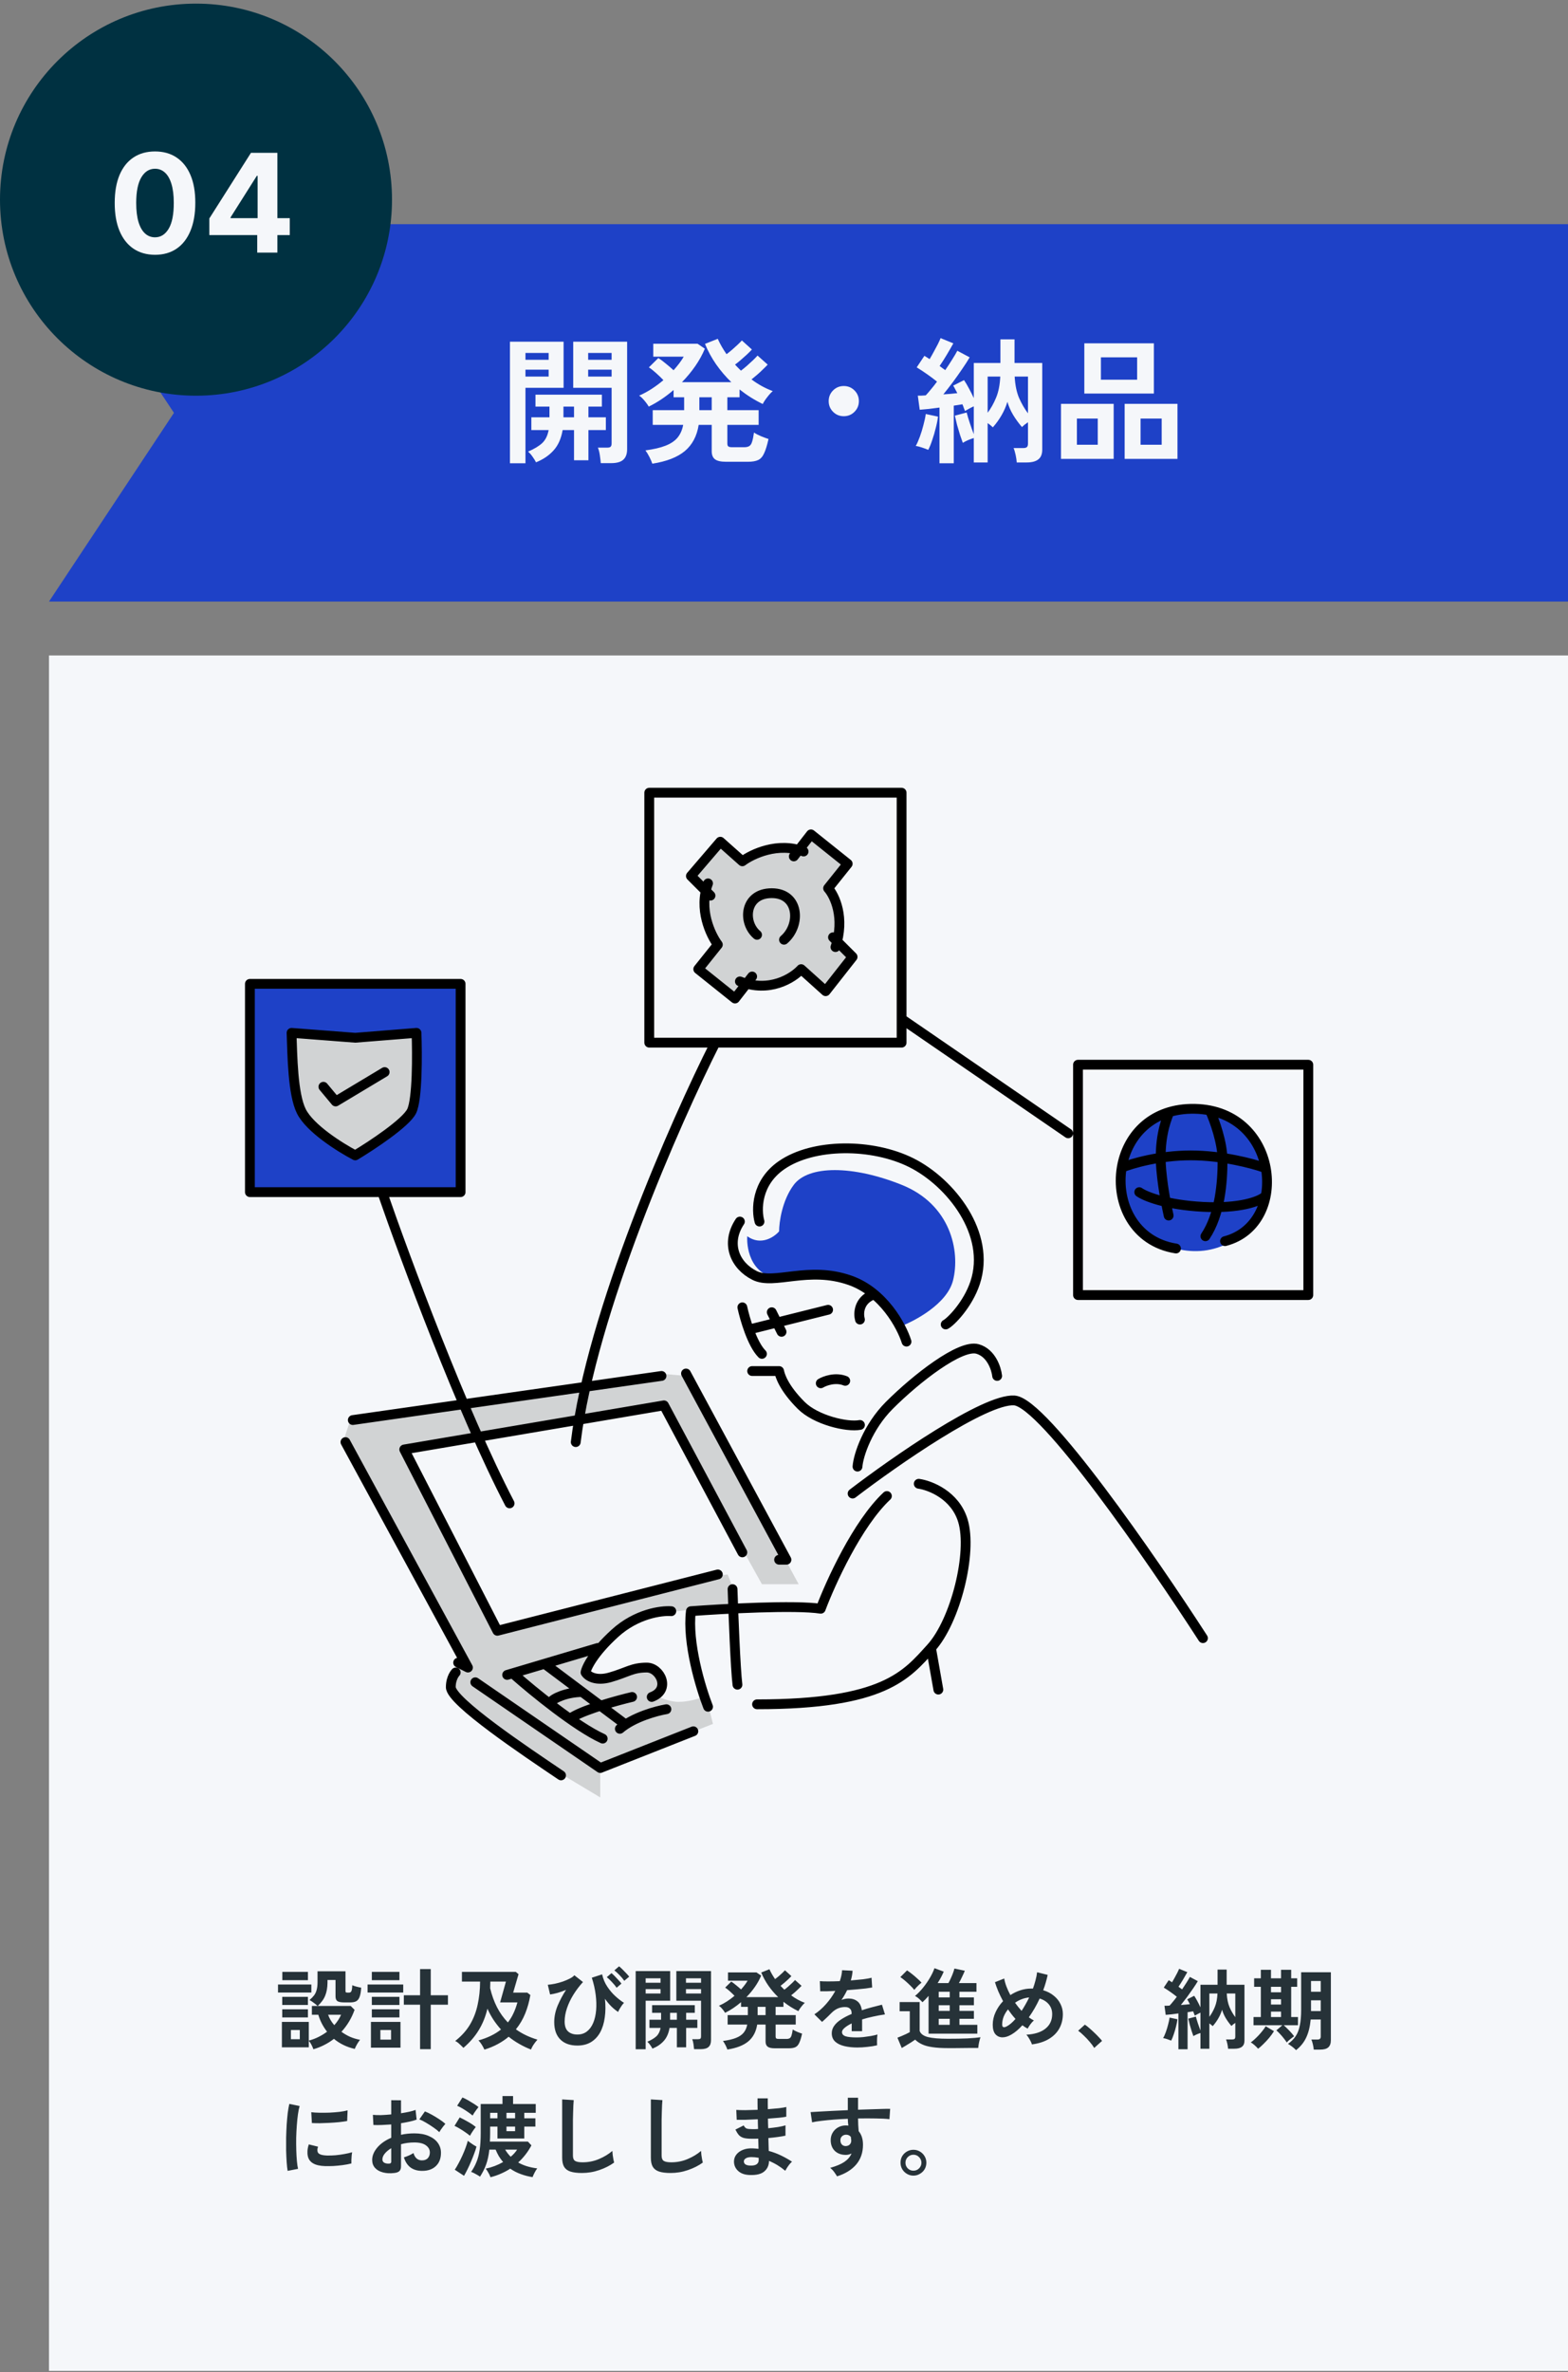
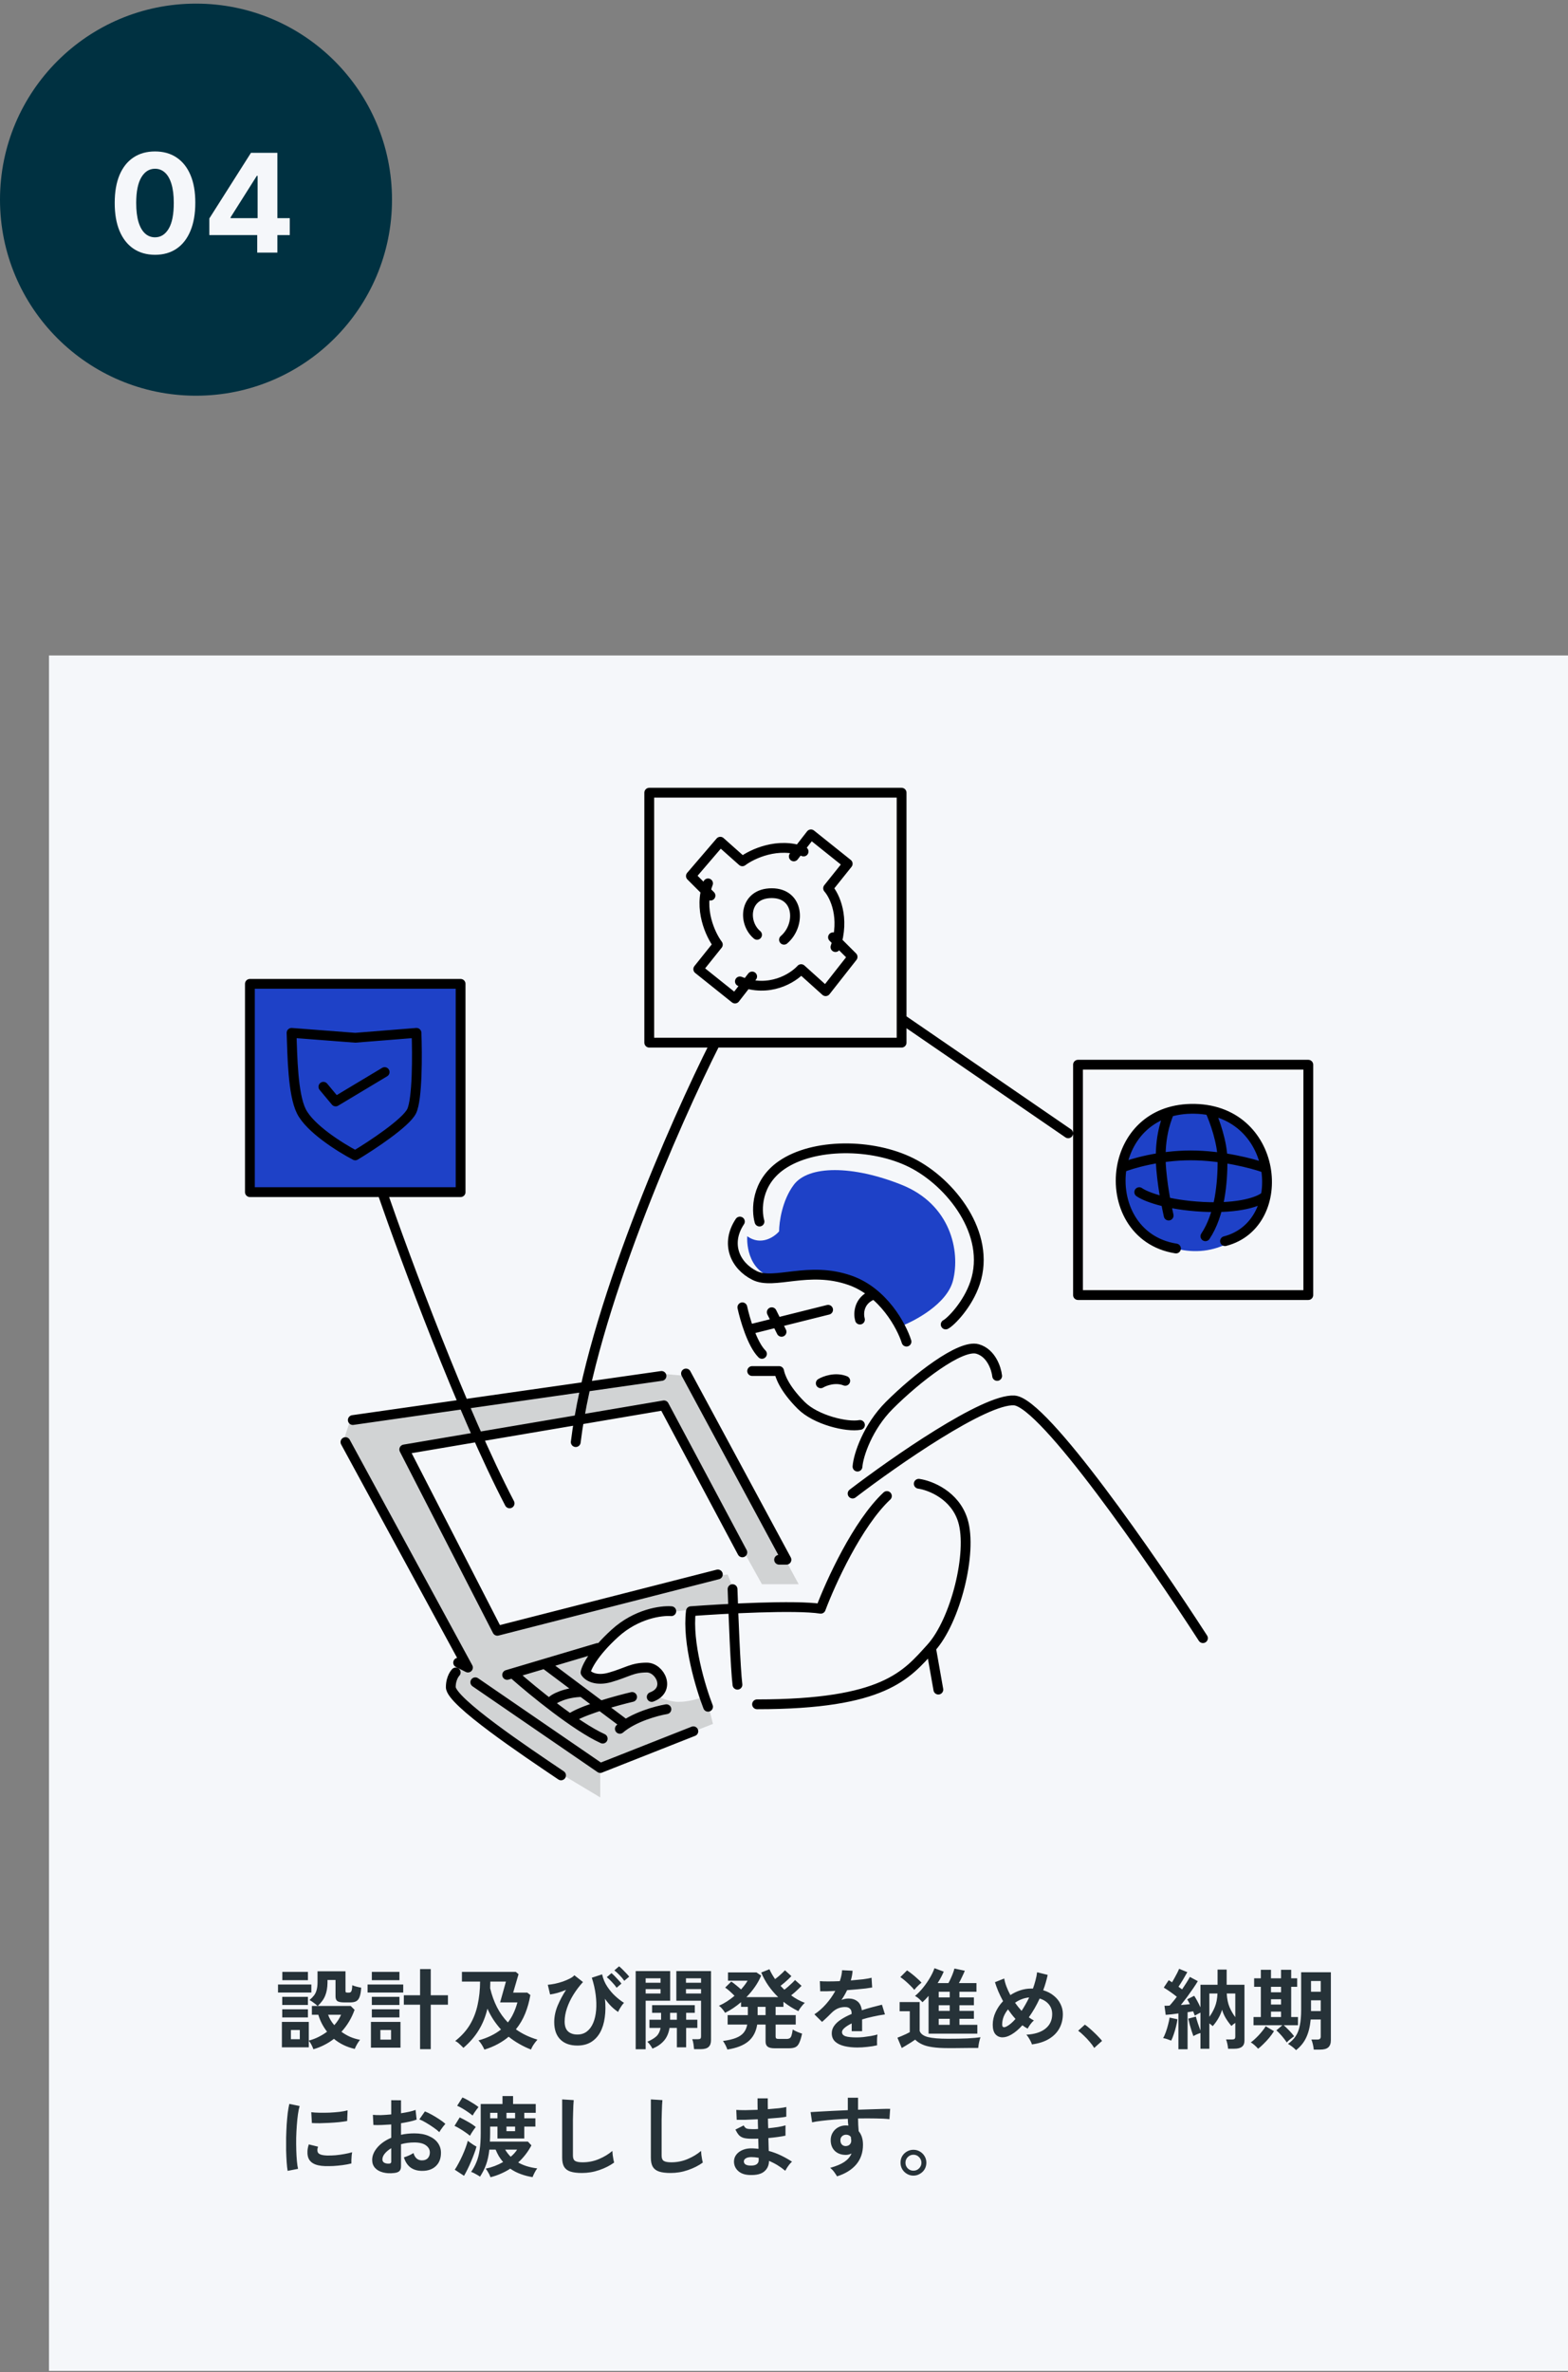
<svg xmlns="http://www.w3.org/2000/svg" width="320" height="484" viewBox="0 0 320 484" fill="none">
  <rect x="0" y="0" width="320" height="484" fill="#808080" stroke="none" />
-   <path d="M10 45.738H320V122.738H10L35.5 84.238L10 45.738Z" fill="#1E41C7" />
-   <path d="M122.608 94.498C122.571 94.032 122.505 93.481 122.412 92.846C122.319 92.23 122.188 91.726 122.02 91.334H123.896C124.269 91.334 124.512 91.269 124.624 91.138C124.755 91.008 124.82 90.774 124.82 90.438V79.126H116.98V69.718H127.984V91.642C127.984 92.613 127.723 93.332 127.2 93.798C126.696 94.265 125.865 94.498 124.708 94.498H122.608ZM104.072 94.526V69.718H115.02V79.126H107.236V94.526H104.072ZM109.392 94.33C109.205 93.957 108.963 93.565 108.664 93.154C108.384 92.744 108.085 92.408 107.768 92.146C109.056 91.586 110.027 90.998 110.68 90.382C111.333 89.748 111.763 88.87 111.968 87.75H108.44V85.146H112.136V82.962H109.28V80.526H122.832V82.962H120.088V85.146H123.644V87.75H120.088V93.91H117.148V87.75H114.824C114.525 89.486 113.909 90.868 112.976 91.894C112.061 92.921 110.867 93.733 109.392 94.33ZM120.032 76.83H124.82V75.43H120.032V76.83ZM120.032 73.414H124.82V72.014H120.032V73.414ZM107.236 76.83H111.968V75.43H107.236V76.83ZM107.236 73.414H111.968V72.014H107.236V73.414ZM114.992 85.146H117.148V82.962H114.992V85.146ZM133.124 94.61C133.012 94.256 132.816 93.798 132.536 93.238C132.256 92.697 131.985 92.249 131.724 91.894C133.404 91.67 134.767 91.353 135.812 90.942C136.876 90.532 137.697 89.981 138.276 89.29C138.855 88.581 139.237 87.713 139.424 86.686H133.208V83.69H139.62V81.058H137.464V79.574C135.84 80.974 134.151 82.104 132.396 82.962C132.284 82.757 132.116 82.505 131.892 82.206C131.668 81.908 131.425 81.618 131.164 81.338C130.903 81.058 130.66 80.853 130.436 80.722C131.295 80.349 132.144 79.892 132.984 79.35C133.843 78.79 134.645 78.193 135.392 77.558C134.963 77.11 134.468 76.634 133.908 76.13C133.348 75.626 132.853 75.234 132.424 74.954L134.356 73.05C134.804 73.33 135.317 73.713 135.896 74.198C136.475 74.665 136.997 75.113 137.464 75.542C137.893 75.057 138.285 74.581 138.64 74.114C138.995 73.648 139.293 73.2 139.536 72.77H133.32V70.138H142.364L143.848 71.146C143.344 72.36 142.691 73.545 141.888 74.702C141.085 75.86 140.18 76.952 139.172 77.978H149.252C148.113 76.877 147.077 75.664 146.144 74.338C145.229 73.013 144.473 71.622 143.876 70.166L146.48 69.13C146.928 70.138 147.525 71.184 148.272 72.266C148.627 72.005 149 71.706 149.392 71.37C149.803 71.016 150.185 70.67 150.54 70.334C150.913 69.98 151.203 69.69 151.408 69.466L153.452 71.314C153.172 71.613 152.827 71.958 152.416 72.35C152.005 72.724 151.585 73.097 151.156 73.47C150.745 73.825 150.363 74.133 150.008 74.394C150.195 74.6 150.391 74.805 150.596 75.01C150.801 75.216 151.007 75.421 151.212 75.626C151.567 75.365 151.959 75.048 152.388 74.674C152.836 74.282 153.256 73.9 153.648 73.526C154.059 73.134 154.376 72.808 154.6 72.546L156.672 74.394C156.411 74.674 156.084 75.001 155.692 75.374C155.319 75.748 154.927 76.112 154.516 76.466C154.105 76.821 153.723 77.138 153.368 77.418C154.749 78.445 156.196 79.238 157.708 79.798C157.353 80.097 156.971 80.517 156.56 81.058C156.149 81.581 155.851 82.038 155.664 82.43C154.021 81.646 152.444 80.657 150.932 79.462V81.058H148.44V83.69H154.824V86.686H148.44V90.522C148.44 90.784 148.505 90.97 148.636 91.082C148.767 91.194 149.037 91.25 149.448 91.25H151.828C152.295 91.25 152.649 91.176 152.892 91.026C153.153 90.877 153.349 90.588 153.48 90.158C153.629 89.71 153.76 89.076 153.872 88.254C154.264 88.516 154.749 88.768 155.328 89.01C155.925 89.253 156.429 89.44 156.84 89.57C156.56 90.84 156.261 91.81 155.944 92.482C155.645 93.154 155.244 93.612 154.74 93.854C154.236 94.097 153.545 94.218 152.668 94.218H148.16C147.115 94.218 146.368 94.05 145.92 93.714C145.472 93.378 145.248 92.828 145.248 92.062V86.686H142.588C142.233 88.964 141.291 90.746 139.76 92.034C138.229 93.304 136.017 94.162 133.124 94.61ZM142.728 83.69H145.248V81.058H142.728V83.69ZM172.2 84.922C171.341 84.922 170.613 84.624 170.016 84.026C169.419 83.429 169.12 82.701 169.12 81.842C169.12 80.984 169.419 80.256 170.016 79.658C170.613 79.061 171.341 78.762 172.2 78.762C173.059 78.762 173.787 79.061 174.384 79.658C174.981 80.256 175.28 80.984 175.28 81.842C175.28 82.701 174.981 83.429 174.384 84.026C173.787 84.624 173.059 84.922 172.2 84.922ZM191.732 94.526V83.158C190.985 83.252 190.257 83.345 189.548 83.438C188.857 83.513 188.241 83.569 187.7 83.606L187.308 80.722C187.532 80.722 187.784 80.722 188.064 80.722C188.344 80.704 188.633 80.685 188.932 80.666C189.249 80.33 189.604 79.92 189.996 79.434C190.407 78.949 190.817 78.426 191.228 77.866C190.631 77.381 189.959 76.877 189.212 76.354C188.465 75.832 187.756 75.365 187.084 74.954L188.652 72.602C188.82 72.696 188.988 72.798 189.156 72.91C189.343 73.022 189.529 73.144 189.716 73.274C189.977 72.845 190.248 72.369 190.528 71.846C190.827 71.305 191.107 70.782 191.368 70.278C191.629 69.756 191.825 69.326 191.956 68.99L194.56 70.054C194.149 70.801 193.692 71.594 193.188 72.434C192.684 73.274 192.208 74.021 191.76 74.674C191.965 74.824 192.161 74.973 192.348 75.122C192.553 75.253 192.74 75.384 192.908 75.514C193.431 74.749 193.907 74.021 194.336 73.33C194.784 72.621 195.129 72.033 195.372 71.566L197.892 72.91C197.5 73.582 196.996 74.366 196.38 75.262C195.783 76.14 195.148 77.036 194.476 77.95C193.804 78.846 193.151 79.686 192.516 80.47C193.02 80.433 193.515 80.396 194 80.358C194.485 80.302 194.943 80.256 195.372 80.218C195.223 79.92 195.073 79.64 194.924 79.378C194.793 79.117 194.663 78.884 194.532 78.678L196.744 77.558C197.061 78.025 197.397 78.594 197.752 79.266C198.107 79.92 198.433 80.573 198.732 81.226V74.058H204.164V69.242H207.048V74.058H212.704V91.726C212.704 92.641 212.443 93.304 211.92 93.714C211.397 94.144 210.595 94.358 209.512 94.358H207.496C207.477 93.948 207.403 93.434 207.272 92.818C207.141 92.221 207.001 91.754 206.852 91.418H208.812C209.167 91.418 209.419 91.353 209.568 91.222C209.717 91.092 209.792 90.849 209.792 90.494V86.154C209.549 86.322 209.316 86.49 209.092 86.658C208.887 86.826 208.709 86.985 208.56 87.134C207.888 86.35 207.291 85.529 206.768 84.67C206.245 83.793 205.853 82.897 205.592 81.982C205.312 82.916 204.92 83.821 204.416 84.698C203.912 85.576 203.315 86.406 202.624 87.19C202.493 87.06 202.335 86.92 202.148 86.77C201.961 86.621 201.765 86.472 201.56 86.322V94.358H198.732V89.374C197.911 89.617 197.164 89.944 196.492 90.354C196.343 89.944 196.156 89.412 195.932 88.758C195.727 88.086 195.521 87.396 195.316 86.686C195.129 85.958 194.98 85.333 194.868 84.81L197.276 84.166C197.425 84.745 197.64 85.464 197.92 86.322C198.2 87.162 198.471 87.918 198.732 88.59V82.906C198.433 83.037 198.116 83.196 197.78 83.382C197.463 83.55 197.183 83.709 196.94 83.858C196.865 83.653 196.781 83.438 196.688 83.214C196.613 82.972 196.52 82.729 196.408 82.486C196.147 82.524 195.867 82.57 195.568 82.626C195.269 82.682 194.961 82.729 194.644 82.766V94.526H191.732ZM189.436 91.782C189.081 91.633 188.652 91.474 188.148 91.306C187.663 91.138 187.243 91.036 186.888 90.998C187.168 90.494 187.448 89.86 187.728 89.094C188.008 88.329 188.251 87.536 188.456 86.714C188.68 85.893 188.839 85.146 188.932 84.474L191.424 85.006C191.349 85.678 191.2 86.444 190.976 87.302C190.771 88.161 190.528 88.992 190.248 89.794C189.987 90.597 189.716 91.26 189.436 91.782ZM209.792 84.334V76.83H207.076C207.169 78.548 207.468 80.004 207.972 81.198C208.495 82.374 209.101 83.42 209.792 84.334ZM201.56 84.222C202.232 83.326 202.811 82.29 203.296 81.114C203.781 79.938 204.061 78.51 204.136 76.83H201.56V84.222ZM221.288 80.302V70.054H235.484V80.302H221.288ZM229.52 93.63V82.402H240.3V93.63H229.52ZM216.528 93.63V82.402H227.28V93.63H216.528ZM224.676 77.474H232.068V72.91H224.676V77.474ZM232.768 90.746H237.08V85.398H232.768V90.746ZM219.776 90.746H224.032V85.398H219.776V90.746Z" fill="#F5F7FA" />
  <rect x="10" y="133.738" width="310" height="350" fill="#F5F7FA" />
  <circle cx="40" cy="40.738" r="40" fill="#003141" />
  <path d="M31.635 51.989C29.925 51.983 28.453 51.562 27.22 50.727C25.994 49.891 25.049 48.682 24.386 47.097C23.73 45.513 23.405 43.607 23.412 41.38C23.412 39.159 23.74 37.267 24.396 35.703C25.059 34.138 26.004 32.948 27.23 32.133C28.463 31.311 29.931 30.9 31.635 30.9C33.339 30.9 34.803 31.311 36.03 32.133C37.263 32.955 38.211 34.148 38.874 35.712C39.536 37.27 39.865 39.159 39.858 41.38C39.858 43.614 39.526 45.523 38.864 47.107C38.207 48.692 37.266 49.901 36.04 50.737C34.813 51.572 33.345 51.989 31.635 51.989ZM31.635 48.42C32.802 48.42 33.733 47.833 34.429 46.66C35.125 45.487 35.47 43.727 35.463 41.38C35.463 39.836 35.304 38.55 34.986 37.522C34.674 36.495 34.23 35.722 33.653 35.205C33.083 34.688 32.41 34.43 31.635 34.43C30.475 34.43 29.547 35.01 28.851 36.17C28.155 37.33 27.803 39.067 27.797 41.38C27.797 42.944 27.953 44.25 28.264 45.298C28.582 46.338 29.03 47.121 29.607 47.644C30.183 48.161 30.859 48.42 31.635 48.42ZM42.72 47.962V44.572L51.221 31.178H54.144V35.871H52.414L47.055 44.353V44.512H59.136V47.962H42.72ZM52.494 51.542V46.928L52.573 45.427V31.178H56.61V51.542H52.494Z" fill="#F5F7FA" />
  <path d="M94 200.738H51V243.238H94V200.738Z" fill="#1E41C7" />
  <path d="M245 255.238C237.45 255.742 230 250.738 229 241.738C229.5 233.738 232.5 226.238 244 226.238C255.5 226.238 258.5 236.238 258.5 242.238C258.5 248.238 252.5 254.738 245 255.238Z" fill="#1E41C7" />
  <path d="M194.5 261.238C193.3 266.038 186.667 269.572 183.5 270.738L176.5 262.238L167 259.738L159.5 260.738C153.5 260.738 152.333 255.072 152.5 252.238C155.3 254.238 158 252.405 159 251.238C159 249.405 159.6 244.938 162 241.738C165 237.738 174 237.738 184 241.738C194 245.738 196 255.238 194.5 261.238Z" fill="#1E41C7" />
-   <path d="M72.5 211.738L59.5 210.738L60 221.238L62 228.238L72.5 235.738L84.5 226.238L85 210.738L72.5 211.738Z" fill="#D1D3D4" />
-   <path d="M151.5 175.738L147.5 172.238L141 178.738L144 181.738V187.238L146.5 192.738L142.5 197.738L150 203.738L152.5 200.238L157.5 200.738L163.5 197.738L168.5 202.238L174 195.238L171 191.738V186.238L169 181.238L173 176.238L165.5 170.238L163 173.738L156.5 173.238L151.5 175.738Z" fill="#D1D3D4" />
  <path d="M122.5 360.738V366.738L115 362.238L101 353.238L92 344.738L94 339.738H95L70 294.238L71.5 289.738L134.5 280.238L140 280.738L163 323.238H155.5L135.5 287.238L82.5 295.738L102 332.738L141.5 322.238L148.5 321.238L149.5 323.738V327.738L142.5 328.238L130 329.738L122 336.238L119.5 341.238L122.5 342.738L129.5 340.238H133.5L135 344.238L133.5 345.738C134.333 346.238 136.5 347.238 138.5 347.238C140.5 347.238 142.667 346.572 143.5 346.238L144.5 347.738L145.5 351.738L122.5 360.738Z" fill="#D1D3D4" />
  <path d="M78 243.238H51V200.738H94V243.238H78ZM78 243.238C82.667 256.738 94.4 288.338 104 306.738M146 212.738H132.5V161.738H184V212.738H146ZM146 212.738C137.833 228.905 120.7 267.838 117.5 294.238M66 221.738L68.5 224.738L78.5 218.738M145 182.738L141 178.738L147 171.738L151.5 175.738C153.5 174.238 158.8 171.738 164 173.738M162 174.738L165.5 170.238L173 176.238L169 181.238C170.333 182.738 172.5 187.238 170.5 193.238M170 191.238L174 195.238L168.5 202.238L163.5 197.738C161.833 199.572 157 202.638 151 200.238M153.5 199.238L150 203.738L142.5 197.738L146.5 192.738C145 190.738 142.5 185.438 144.5 180.238M154.5 190.738C151.5 188.238 151.9 182.238 157.5 182.238C163.1 182.238 163.5 188.738 160 191.738M184.5 208.238L218 231.238M240 254.738C231.421 253.398 227.729 245.416 228.925 238.238M250 253.238C263.5 249.738 261 225.838 243 226.238C234.652 226.424 229.96 232.03 228.925 238.238M228.925 238.238C230.95 237.405 236.6 235.738 243 235.738C249.4 235.738 255.667 237.405 258 238.238M258 244.238C257 245.072 253.1 246.638 245.5 246.238C237.9 245.838 233.667 244.072 232.5 243.238M238.5 227.238C237.833 228.905 236.455 232.738 237 238.738C237.4 243.138 238.167 246.424 238.5 248.017M247 226.738C247.833 228.572 249.5 233.138 249.5 236.738C249.5 241.238 249 247.738 246 252.238M140 280.238L160.5 318.238H159M135 280.738L72 289.738M70.5 294.238L95.5 340.238L93.5 339.238M114.5 362.238C107.333 357.405 92 347.15 92 344.238C92 342.238 93 341.238 93 341.238M97 343.238L122.5 360.738L141.5 353.238M151.5 316.738L135.5 286.738L82.5 295.738L101.5 332.738L146.5 321.238M122 336.238L103.5 341.738M105 341.738C108.726 345.035 117.542 352.251 123 354.738M111.5 339.738L127.5 351.738M136 348.738C134 349.072 129.3 350.338 126.5 352.738M129 346.238C126.167 346.905 119.8 348.638 117 350.238M112.5 347.238C112.833 346.572 115.633 345.238 118.833 345.238M137 328.738C135 328.572 129.9 329.238 125.5 333.238C121.1 337.238 119.667 340.238 119.5 341.238C120 342.072 121.7 343.038 124.5 342.238C128 341.238 129 340.238 132 340.238C134.693 340.238 137 344.738 133 346.238M149.5 324.238C149.667 329.405 150.1 340.538 150.5 343.738M144.5 348.238C143 344.405 140.2 335.138 141 328.738C147.667 328.238 162.3 327.438 167.5 328.238C169.5 322.905 175 310.838 181 305.238M187.5 302.738C189.833 303.072 194.9 305.038 196.5 310.238C198.5 316.738 195 330.738 190 336.238M190 336.238C185 341.738 180.5 347.738 154.5 347.738M190 336.238L191.5 344.738M245.5 334.238C235.167 318.238 213 286.138 207 285.738C201 285.338 182.5 298.238 174 304.738M175 299.238C175.167 296.905 177.1 291.138 181.5 286.738C187 281.238 196 274.238 199.5 275.238C202.3 276.038 203.333 279.238 203.5 280.738M175.5 290.738C172.833 291.238 166.5 289.738 163.5 286.738C159.878 283.116 159.167 280.572 159 279.738H153.5M167.5 282.238C168.333 281.738 170.5 280.938 172.5 281.738M169 267.238L153 271.238M151.5 266.738C152 269.072 153.5 274.238 155.5 276.238M157.5 267.738L159.5 271.738M185 273.738C184 270.572 180.3 263.638 173.5 261.238C165 258.238 158 262.238 154 260.238C150 258.238 148 253.738 151 249.238M155 249.238C154.333 246.905 154.3 241.338 159.5 237.738C166 233.238 178 233.238 186 237.238C194 241.238 202.333 251.738 199 261.738C197.5 266.238 194 269.738 193 270.238M175.5 269.238C175.167 268.072 175.2 265.438 178 264.238M59.5 210.738L72.5 211.738L85 210.738C85.167 215.072 85.2 224.338 84 226.738C82.8 229.138 75.833 233.738 72.5 235.738C69.333 234.072 63.25 230.238 61.5 226.738C59.75 223.238 59.667 215.405 59.5 210.738ZM220 217.238H267V264.238H220V217.238Z" stroke="black" stroke-width="2" stroke-linecap="round" stroke-linejoin="round" />
  <path d="M63.956 418.118C63.872 417.854 63.74 417.548 63.56 417.2C63.38 416.852 63.2 416.582 63.02 416.39V417.722H57.53V412.538H63.02V416.354C63.728 416.162 64.394 415.91 65.018 415.598C65.642 415.286 66.218 414.932 66.746 414.536C66.338 414.008 65.984 413.456 65.684 412.88C65.384 412.292 65.144 411.692 64.964 411.08H63.65V409.28H64.82C64.616 409.088 64.358 408.878 64.046 408.65C63.734 408.41 63.44 408.218 63.164 408.074C63.548 407.75 63.86 407.432 64.1 407.12C64.34 406.796 64.514 406.424 64.622 406.004C64.742 405.572 64.802 405.038 64.802 404.402V402.206H70.508V406.238C70.508 406.358 70.532 406.442 70.58 406.49C70.64 406.538 70.754 406.562 70.922 406.562H71.246C71.45 406.562 71.6 406.472 71.696 406.292C71.804 406.112 71.87 405.698 71.894 405.05C72.098 405.146 72.38 405.242 72.74 405.338C73.112 405.434 73.436 405.506 73.712 405.554C73.664 406.358 73.556 406.982 73.388 407.426C73.232 407.858 72.998 408.158 72.686 408.326C72.386 408.482 71.984 408.56 71.48 408.56H70.31C69.614 408.56 69.134 408.476 68.87 408.308C68.606 408.128 68.474 407.804 68.474 407.336V403.988H66.836V404.546C66.824 405.566 66.668 406.442 66.368 407.174C66.08 407.906 65.57 408.608 64.838 409.28H71.57L72.362 410.072C71.762 411.764 70.868 413.258 69.68 414.554C70.22 414.95 70.808 415.292 71.444 415.58C72.092 415.856 72.77 416.06 73.478 416.192C73.286 416.42 73.082 416.72 72.866 417.092C72.65 417.476 72.494 417.794 72.398 418.046C71.558 417.854 70.784 417.584 70.076 417.236C69.368 416.888 68.726 416.474 68.15 415.994C67.55 416.462 66.896 416.876 66.188 417.236C65.492 417.596 64.748 417.89 63.956 418.118ZM56.738 406.544V404.906H63.542V406.544H56.738ZM57.62 404.024V402.332H62.84V404.024H57.62ZM57.602 411.62V409.964H62.84V411.62H57.602ZM57.602 409.082V407.426H62.84V409.082H57.602ZM59.366 416.066H61.184V414.194H59.366V416.066ZM68.222 413.204C68.822 412.532 69.284 411.824 69.608 411.08H66.962C67.226 411.836 67.646 412.544 68.222 413.204ZM85.728 418.1V409.028H82.416V407.102H85.728V401.756H87.906V407.102H91.416V409.028H87.906V418.1H85.728ZM75.702 417.794V412.538H81.732V417.794H75.702ZM75.018 406.544V404.906H82.29V406.544H75.018ZM75.882 404.024V402.332H81.516V404.024H75.882ZM75.882 411.62V409.964H81.516V411.62H75.882ZM75.882 409.082V407.426H81.516V409.082H75.882ZM77.628 416.156H79.806V414.194H77.628V416.156ZM98.86 418.19C98.74 417.914 98.56 417.578 98.32 417.182C98.08 416.798 97.852 416.51 97.636 416.318C99.484 415.802 101.02 415.058 102.244 414.086C101.704 413.486 101.2 412.838 100.732 412.142C100.264 411.434 99.844 410.666 99.472 409.838C99.1 411.434 98.512 412.892 97.708 414.212C96.916 415.52 95.872 416.726 94.576 417.83C94.468 417.71 94.312 417.554 94.108 417.362C93.916 417.17 93.712 416.984 93.496 416.804C93.28 416.636 93.082 416.51 92.902 416.426C94.174 415.43 95.176 414.32 95.908 413.096C96.64 411.86 97.162 410.51 97.474 409.046C97.798 407.582 97.966 406.004 97.978 404.312H94.27V402.332H105.268L105.826 402.8L104.728 406.562H107.608L108.238 407.048C108.01 408.392 107.656 409.658 107.176 410.846C106.696 412.022 106.066 413.09 105.286 414.05C106.534 414.95 107.998 415.652 109.678 416.156C109.546 416.3 109.39 416.492 109.21 416.732C109.03 416.972 108.862 417.218 108.706 417.47C108.562 417.734 108.448 417.968 108.364 418.172C107.548 417.86 106.756 417.482 105.988 417.038C105.22 416.606 104.494 416.114 103.81 415.562C103.15 416.114 102.412 416.612 101.596 417.056C100.78 417.5 99.868 417.878 98.86 418.19ZM103.648 412.646C104.092 412.082 104.47 411.464 104.782 410.792C105.106 410.108 105.376 409.364 105.592 408.56H102.064L103.252 404.312H100.066C100.054 404.54 100.048 404.768 100.048 404.996C100.048 405.212 100.042 405.434 100.03 405.662C100.366 407.078 100.834 408.374 101.434 409.55C102.034 410.714 102.772 411.746 103.648 412.646ZM117.824 417.362C116.336 417.362 115.178 416.948 114.35 416.12C113.522 415.292 113.108 414.11 113.108 412.574C113.108 411.458 113.342 410.336 113.81 409.208C114.29 408.08 114.86 407.012 115.52 406.004C114.944 406.244 114.368 406.448 113.792 406.616C113.216 406.772 112.706 406.88 112.262 406.94L111.794 404.96C112.238 404.924 112.73 404.852 113.27 404.744C113.822 404.624 114.362 404.474 114.89 404.294C115.418 404.102 115.892 403.898 116.312 403.682C116.732 403.466 117.032 403.244 117.212 403.016L118.976 404.402C118.232 405.218 117.578 406.082 117.014 406.994C116.45 407.906 116.012 408.83 115.7 409.766C115.388 410.69 115.232 411.584 115.232 412.448C115.232 413.36 115.46 414.032 115.916 414.464C116.384 414.896 117.02 415.112 117.824 415.112C118.592 415.112 119.246 414.902 119.786 414.482C120.326 414.062 120.752 413.48 121.064 412.736C121.376 411.992 121.574 411.134 121.658 410.162C121.742 409.178 121.712 408.122 121.568 406.994C121.424 405.854 121.16 404.696 120.776 403.52L122.882 402.836C123.086 403.76 123.44 404.6 123.944 405.356C124.448 406.112 125.006 406.766 125.618 407.318C126.23 407.87 126.806 408.314 127.346 408.65C127.214 408.782 127.064 408.962 126.896 409.19C126.74 409.418 126.59 409.652 126.446 409.892C126.314 410.12 126.218 410.324 126.158 410.504C125.75 410.252 125.312 409.904 124.844 409.46C124.376 409.004 123.914 408.458 123.458 407.822C123.602 409.19 123.59 410.456 123.422 411.62C123.266 412.784 122.954 413.798 122.486 414.662C122.018 415.514 121.394 416.18 120.614 416.66C119.834 417.128 118.904 417.362 117.824 417.362ZM127.4 404.15C127.16 403.79 126.842 403.406 126.446 402.998C126.05 402.59 125.696 402.266 125.384 402.026L126.338 401.198C126.518 401.33 126.74 401.528 127.004 401.792C127.28 402.056 127.544 402.326 127.796 402.602C128.06 402.878 128.264 403.112 128.408 403.304L127.4 404.15ZM125.834 405.572C125.594 405.2 125.276 404.81 124.88 404.402C124.496 403.982 124.148 403.652 123.836 403.412L124.79 402.584C124.97 402.728 125.192 402.932 125.456 403.196C125.72 403.46 125.978 403.736 126.23 404.024C126.494 404.3 126.692 404.534 126.824 404.726L125.834 405.572ZM141.648 418.1C141.624 417.8 141.582 417.446 141.522 417.038C141.462 416.642 141.378 416.318 141.27 416.066H142.476C142.716 416.066 142.872 416.024 142.944 415.94C143.028 415.856 143.07 415.706 143.07 415.49V408.218H138.03V402.17H145.104V416.264C145.104 416.888 144.936 417.35 144.6 417.65C144.276 417.95 143.742 418.1 142.998 418.1H141.648ZM129.732 418.118V402.17H136.77V408.218H131.766V418.118H129.732ZM133.152 417.992C133.032 417.752 132.876 417.5 132.684 417.236C132.504 416.972 132.312 416.756 132.108 416.588C132.936 416.228 133.56 415.85 133.98 415.454C134.4 415.046 134.676 414.482 134.808 413.762H132.54V412.088H134.916V410.684H133.08V409.118H141.792V410.684H140.028V412.088H142.314V413.762H140.028V417.722H138.138V413.762H136.644C136.452 414.878 136.056 415.766 135.456 416.426C134.868 417.086 134.1 417.608 133.152 417.992ZM139.992 406.742H143.07V405.842H139.992V406.742ZM139.992 404.546H143.07V403.646H139.992V404.546ZM131.766 406.742H134.808V405.842H131.766V406.742ZM131.766 404.546H134.808V403.646H131.766V404.546ZM136.752 412.088H138.138V410.684H136.752V412.088ZM148.444 418.172C148.372 417.944 148.246 417.65 148.066 417.29C147.886 416.942 147.712 416.654 147.544 416.426C148.624 416.282 149.5 416.078 150.172 415.814C150.856 415.55 151.384 415.196 151.756 414.752C152.128 414.296 152.374 413.738 152.494 413.078H148.498V411.152H152.62V409.46H151.234V408.506C150.19 409.406 149.104 410.132 147.976 410.684C147.904 410.552 147.796 410.39 147.652 410.198C147.508 410.006 147.352 409.82 147.184 409.64C147.016 409.46 146.86 409.328 146.716 409.244C147.268 409.004 147.814 408.71 148.354 408.362C148.906 408.002 149.422 407.618 149.902 407.21C149.626 406.922 149.308 406.616 148.948 406.292C148.588 405.968 148.27 405.716 147.994 405.536L149.236 404.312C149.524 404.492 149.854 404.738 150.226 405.05C150.598 405.35 150.934 405.638 151.234 405.914C151.51 405.602 151.762 405.296 151.99 404.996C152.218 404.696 152.41 404.408 152.566 404.132H148.57V402.44H154.384L155.338 403.088C155.014 403.868 154.594 404.63 154.078 405.374C153.562 406.118 152.98 406.82 152.332 407.48H158.812C158.08 406.772 157.414 405.992 156.814 405.14C156.226 404.288 155.74 403.394 155.356 402.458L157.03 401.792C157.318 402.44 157.702 403.112 158.182 403.808C158.41 403.64 158.65 403.448 158.902 403.232C159.166 403.004 159.412 402.782 159.64 402.566C159.88 402.338 160.066 402.152 160.198 402.008L161.512 403.196C161.332 403.388 161.11 403.61 160.846 403.862C160.582 404.102 160.312 404.342 160.036 404.582C159.772 404.81 159.526 405.008 159.298 405.176C159.418 405.308 159.544 405.44 159.676 405.572C159.808 405.704 159.94 405.836 160.072 405.968C160.3 405.8 160.552 405.596 160.828 405.356C161.116 405.104 161.386 404.858 161.638 404.618C161.902 404.366 162.106 404.156 162.25 403.988L163.582 405.176C163.414 405.356 163.204 405.566 162.952 405.806C162.712 406.046 162.46 406.28 162.196 406.508C161.932 406.736 161.686 406.94 161.458 407.12C162.346 407.78 163.276 408.29 164.248 408.65C164.02 408.842 163.774 409.112 163.51 409.46C163.246 409.796 163.054 410.09 162.934 410.342C161.878 409.838 160.864 409.202 159.892 408.434V409.46H158.29V411.152H162.394V413.078H158.29V415.544C158.29 415.712 158.332 415.832 158.416 415.904C158.5 415.976 158.674 416.012 158.938 416.012H160.468C160.768 416.012 160.996 415.964 161.152 415.868C161.32 415.772 161.446 415.586 161.53 415.31C161.626 415.022 161.71 414.614 161.782 414.086C162.034 414.254 162.346 414.416 162.718 414.572C163.102 414.728 163.426 414.848 163.69 414.932C163.51 415.748 163.318 416.372 163.114 416.804C162.922 417.236 162.664 417.53 162.34 417.686C162.016 417.842 161.572 417.92 161.008 417.92H158.11C157.438 417.92 156.958 417.812 156.67 417.596C156.382 417.38 156.238 417.026 156.238 416.534V413.078H154.528C154.3 414.542 153.694 415.688 152.71 416.516C151.726 417.332 150.304 417.884 148.444 418.172ZM154.618 411.152H156.238V409.46H154.618V411.152ZM174.968 417.758C173.984 417.758 173.096 417.662 172.304 417.47C171.512 417.278 170.888 416.972 170.432 416.552C169.976 416.12 169.748 415.556 169.748 414.86C169.748 414.284 169.922 413.762 170.27 413.294C170.618 412.814 171.098 412.382 171.71 411.998C172.322 411.602 173.018 411.242 173.798 410.918V410.774C173.798 410.354 173.69 410.048 173.474 409.856C173.27 409.652 173.006 409.538 172.682 409.514C172.13 409.478 171.602 409.556 171.098 409.748C170.594 409.94 170.096 410.288 169.604 410.792C169.46 410.936 169.274 411.122 169.046 411.35C168.818 411.566 168.59 411.782 168.362 411.998C168.134 412.214 167.936 412.394 167.768 412.538L166.202 410.99C167.042 410.438 167.834 409.742 168.578 408.902C169.322 408.062 169.952 407.168 170.468 406.22C169.796 406.244 169.184 406.268 168.632 406.292C168.08 406.304 167.666 406.304 167.39 406.292L167.318 404.222C167.726 404.258 168.29 404.276 169.01 404.276C169.742 404.276 170.534 404.258 171.386 404.222C171.662 403.43 171.818 402.686 171.854 401.99L173.996 402.098C173.96 402.734 173.84 403.394 173.636 404.078C174.524 404.006 175.346 403.928 176.102 403.844C176.87 403.748 177.458 403.64 177.866 403.52L177.992 405.518C177.656 405.578 177.218 405.644 176.678 405.716C176.138 405.776 175.538 405.836 174.878 405.896C174.23 405.956 173.564 406.01 172.88 406.058C172.724 406.394 172.544 406.736 172.34 407.084C172.148 407.42 171.944 407.744 171.728 408.056C172.208 407.864 172.694 407.768 173.186 407.768C173.894 407.768 174.488 407.954 174.968 408.326C175.46 408.698 175.766 409.31 175.886 410.162C176.558 409.934 177.242 409.73 177.938 409.55C178.646 409.358 179.33 409.184 179.99 409.028L180.602 411.008C179.762 411.128 178.946 411.278 178.154 411.458C177.362 411.626 176.624 411.818 175.94 412.034V414.428H173.816V412.844C173.216 413.132 172.736 413.432 172.376 413.744C172.016 414.044 171.836 414.332 171.836 414.608C171.836 415.016 172.082 415.304 172.574 415.472C173.066 415.628 173.816 415.706 174.824 415.706C175.232 415.706 175.688 415.682 176.192 415.634C176.708 415.574 177.218 415.502 177.722 415.418C178.238 415.322 178.688 415.22 179.072 415.112C179.048 415.268 179.024 415.496 179 415.796C178.988 416.084 178.982 416.372 178.982 416.66C178.982 416.948 178.988 417.164 179 417.308C178.412 417.452 177.752 417.56 177.02 417.632C176.288 417.716 175.604 417.758 174.968 417.758ZM189.504 414.932V407.228C189.084 407.72 188.67 408.152 188.262 408.524C188.07 408.308 187.842 408.08 187.578 407.84C187.326 407.6 187.044 407.402 186.732 407.246C187.296 406.778 187.836 406.226 188.352 405.59C188.88 404.942 189.348 404.27 189.756 403.574C190.176 402.866 190.494 402.2 190.71 401.576L192.6 402.278C192.288 403.022 191.874 403.802 191.358 404.618H193.554C193.722 404.33 193.884 404.006 194.04 403.646C194.208 403.286 194.358 402.926 194.49 402.566C194.622 402.206 194.718 401.9 194.778 401.648L196.902 402.098C196.782 402.41 196.602 402.812 196.362 403.304C196.134 403.796 195.912 404.234 195.696 404.618H199.278V406.382H195.804V407.534H198.756V409.136H195.804V410.288H198.756V411.908H195.804V413.132H199.458V414.932H189.504ZM193.464 417.884C192.192 417.884 191.13 417.818 190.278 417.686C189.426 417.566 188.724 417.374 188.172 417.11C187.62 416.858 187.152 416.54 186.768 416.156C186.552 416.312 186.276 416.498 185.94 416.714C185.604 416.93 185.262 417.14 184.914 417.344C184.578 417.548 184.284 417.722 184.032 417.866L183.15 415.76C183.354 415.676 183.624 415.568 183.96 415.436C184.296 415.292 184.62 415.148 184.932 415.004C185.256 414.848 185.502 414.722 185.67 414.626V410.36H183.6V408.488H187.686V414.392C187.902 414.98 188.466 415.394 189.378 415.634C190.29 415.862 191.652 415.976 193.464 415.976C195 415.976 196.32 415.952 197.424 415.904C198.528 415.844 199.422 415.766 200.106 415.67C200.046 415.802 199.98 416.012 199.908 416.3C199.836 416.576 199.776 416.858 199.728 417.146C199.68 417.434 199.65 417.668 199.638 417.848C199.302 417.848 198.864 417.848 198.324 417.848C197.784 417.86 197.208 417.866 196.596 417.866C195.996 417.878 195.42 417.884 194.868 417.884C194.316 417.884 193.848 417.884 193.464 417.884ZM186.588 406.004C186.384 405.74 186.12 405.452 185.796 405.14C185.472 404.816 185.13 404.498 184.77 404.186C184.41 403.874 184.068 403.61 183.744 403.394L185.112 402.026C185.4 402.206 185.73 402.446 186.102 402.746C186.486 403.046 186.852 403.358 187.2 403.682C187.56 403.994 187.848 404.276 188.064 404.528C187.944 404.624 187.782 404.762 187.578 404.942C187.386 405.122 187.194 405.314 187.002 405.518C186.822 405.71 186.684 405.872 186.588 406.004ZM191.574 413.132H193.824V411.908H191.574V413.132ZM191.574 410.288H193.824V409.136H191.574V410.288ZM191.574 407.534H193.824V406.382H191.574V407.534ZM210.592 417.128C210.52 416.852 210.37 416.516 210.142 416.12C209.926 415.724 209.698 415.4 209.458 415.148C211.162 415.052 212.464 414.638 213.364 413.906C214.276 413.174 214.732 412.184 214.732 410.936C214.732 410.168 214.504 409.508 214.048 408.956C213.592 408.404 212.968 408.008 212.176 407.768C211.528 409.172 210.79 410.45 209.962 411.602C210.322 411.866 210.67 412.082 211.006 412.25C210.766 412.43 210.526 412.688 210.286 413.024C210.046 413.348 209.86 413.642 209.728 413.906C209.548 413.81 209.368 413.708 209.188 413.6C209.008 413.48 208.828 413.354 208.648 413.222C207.904 414.05 207.16 414.68 206.416 415.112C205.744 415.508 205.114 415.7 204.526 415.688C203.95 415.664 203.482 415.442 203.122 415.022C202.774 414.59 202.6 413.954 202.6 413.114C202.6 412.238 202.792 411.386 203.176 410.558C203.56 409.718 204.07 408.968 204.706 408.308C204.346 407.636 204.022 406.97 203.734 406.31C203.458 405.638 203.23 405.014 203.05 404.438L204.94 403.682C205.024 404.186 205.174 404.726 205.39 405.302C205.606 405.878 205.876 406.466 206.2 407.066C206.836 406.646 207.508 406.322 208.216 406.094C208.936 405.854 209.668 405.734 210.412 405.734H210.808C211.012 405.17 211.186 404.606 211.33 404.042C211.486 403.466 211.594 402.92 211.654 402.404L213.814 402.944C213.706 403.46 213.574 403.982 213.418 404.51C213.274 405.026 213.1 405.548 212.896 406.076C213.748 406.328 214.468 406.7 215.056 407.192C215.656 407.672 216.112 408.236 216.424 408.884C216.748 409.52 216.91 410.204 216.91 410.936C216.91 412.016 216.67 412.994 216.19 413.87C215.71 414.734 215.002 415.448 214.066 416.012C213.13 416.576 211.972 416.948 210.592 417.128ZM205.48 413.438C206.056 413.126 206.644 412.622 207.244 411.926C206.968 411.626 206.704 411.314 206.452 410.99C206.2 410.654 205.954 410.318 205.714 409.982C205.342 410.438 205.048 410.93 204.832 411.458C204.628 411.986 204.526 412.526 204.526 413.078C204.526 413.654 204.844 413.774 205.48 413.438ZM208.486 410.288C209.05 409.424 209.566 408.512 210.034 407.552C209.53 407.588 209.032 407.702 208.54 407.894C208.048 408.074 207.586 408.32 207.154 408.632C207.562 409.208 208.006 409.76 208.486 410.288ZM223.31 417.848C223.082 417.464 222.776 417.05 222.392 416.606C222.02 416.162 221.624 415.742 221.204 415.346C220.796 414.938 220.406 414.602 220.034 414.338L221.402 413.096C221.678 413.276 221.978 413.51 222.302 413.798C222.626 414.074 222.956 414.374 223.292 414.698C223.628 415.01 223.934 415.316 224.21 415.616C224.498 415.916 224.732 416.18 224.912 416.408L223.31 417.848ZM240.492 418.118V410.81C240.012 410.87 239.544 410.93 239.088 410.99C238.644 411.038 238.248 411.074 237.9 411.098L237.648 409.244C237.792 409.244 237.954 409.244 238.134 409.244C238.314 409.232 238.5 409.22 238.692 409.208C238.896 408.992 239.124 408.728 239.376 408.416C239.64 408.104 239.904 407.768 240.168 407.408C239.784 407.096 239.352 406.772 238.872 406.436C238.392 406.1 237.936 405.8 237.504 405.536L238.512 404.024C238.62 404.084 238.728 404.15 238.836 404.222C238.956 404.294 239.076 404.372 239.196 404.456C239.364 404.18 239.538 403.874 239.718 403.538C239.91 403.19 240.09 402.854 240.258 402.53C240.426 402.194 240.552 401.918 240.636 401.702L242.31 402.386C242.046 402.866 241.752 403.376 241.428 403.916C241.104 404.456 240.798 404.936 240.51 405.356C240.642 405.452 240.768 405.548 240.888 405.644C241.02 405.728 241.14 405.812 241.248 405.896C241.584 405.404 241.89 404.936 242.166 404.492C242.454 404.036 242.676 403.658 242.832 403.358L244.452 404.222C244.2 404.654 243.876 405.158 243.48 405.734C243.096 406.298 242.688 406.874 242.256 407.462C241.824 408.038 241.404 408.578 240.996 409.082C241.32 409.058 241.638 409.034 241.95 409.01C242.262 408.974 242.556 408.944 242.832 408.92C242.736 408.728 242.64 408.548 242.544 408.38C242.46 408.212 242.376 408.062 242.292 407.93L243.714 407.21C243.918 407.51 244.134 407.876 244.362 408.308C244.59 408.728 244.8 409.148 244.992 409.568V404.96H248.484V401.864H250.338V404.96H253.974V416.318C253.974 416.906 253.806 417.332 253.47 417.596C253.134 417.872 252.618 418.01 251.922 418.01H250.626C250.614 417.746 250.566 417.416 250.482 417.02C250.398 416.636 250.308 416.336 250.212 416.12H251.472C251.7 416.12 251.862 416.078 251.958 415.994C252.054 415.91 252.102 415.754 252.102 415.526V412.736C251.946 412.844 251.796 412.952 251.652 413.06C251.52 413.168 251.406 413.27 251.31 413.366C250.878 412.862 250.494 412.334 250.158 411.782C249.822 411.218 249.57 410.642 249.402 410.054C249.222 410.654 248.97 411.236 248.646 411.8C248.322 412.364 247.938 412.898 247.494 413.402C247.41 413.318 247.308 413.228 247.188 413.132C247.068 413.036 246.942 412.94 246.81 412.844V418.01H244.992V414.806C244.464 414.962 243.984 415.172 243.552 415.436C243.456 415.172 243.336 414.83 243.192 414.41C243.06 413.978 242.928 413.534 242.796 413.078C242.676 412.61 242.58 412.208 242.508 411.872L244.056 411.458C244.152 411.83 244.29 412.292 244.47 412.844C244.65 413.384 244.824 413.87 244.992 414.302V410.648C244.8 410.732 244.596 410.834 244.38 410.954C244.176 411.062 243.996 411.164 243.84 411.26C243.792 411.128 243.738 410.99 243.678 410.846C243.63 410.69 243.57 410.534 243.498 410.378C243.33 410.402 243.15 410.432 242.958 410.468C242.766 410.504 242.568 410.534 242.364 410.558V418.118H240.492ZM239.016 416.354C238.788 416.258 238.512 416.156 238.188 416.048C237.876 415.94 237.606 415.874 237.378 415.85C237.558 415.526 237.738 415.118 237.918 414.626C238.098 414.134 238.254 413.624 238.386 413.096C238.53 412.568 238.632 412.088 238.692 411.656L240.294 411.998C240.246 412.43 240.15 412.922 240.006 413.474C239.874 414.026 239.718 414.56 239.538 415.076C239.37 415.592 239.196 416.018 239.016 416.354ZM252.102 411.566V406.742H250.356C250.416 407.846 250.608 408.782 250.932 409.55C251.268 410.306 251.658 410.978 252.102 411.566ZM246.81 411.494C247.242 410.918 247.614 410.252 247.926 409.496C248.238 408.74 248.418 407.822 248.466 406.742H246.81V411.494ZM264.496 418.298C264.316 418.094 264.064 417.866 263.74 417.614C263.428 417.374 263.134 417.176 262.858 417.02C263.506 416.564 264.028 416.042 264.424 415.454C264.82 414.854 265.102 414.122 265.27 413.258C265.45 412.382 265.54 411.314 265.54 410.054V402.404H271.606V416.264C271.606 416.924 271.432 417.41 271.084 417.722C270.748 418.034 270.19 418.19 269.41 418.19H268.114C268.09 417.89 268.03 417.53 267.934 417.11C267.838 416.702 267.736 416.378 267.628 416.138H268.816C269.08 416.138 269.266 416.09 269.374 415.994C269.482 415.886 269.536 415.73 269.536 415.526V412.052H267.484C267.352 413.504 267.046 414.734 266.566 415.742C266.098 416.738 265.408 417.59 264.496 418.298ZM262.606 416.732C262.438 416.468 262.228 416.18 261.976 415.868C261.736 415.556 261.484 415.262 261.22 414.986C260.956 414.698 260.71 414.458 260.482 414.266L261.706 413.222H255.82V411.548H257.314V405.374H255.946V403.646H257.314V401.9H259.384V403.646H261.436V401.9H263.506V403.646H264.73V405.374H263.506V411.548H264.892V413.222H261.976C262.204 413.402 262.45 413.63 262.714 413.906C262.99 414.17 263.254 414.446 263.506 414.734C263.758 415.01 263.956 415.256 264.1 415.472C263.992 415.544 263.836 415.658 263.632 415.814C263.44 415.958 263.248 416.114 263.056 416.282C262.864 416.45 262.714 416.6 262.606 416.732ZM256.756 418.01C256.564 417.782 256.318 417.536 256.018 417.272C255.73 417.02 255.478 416.834 255.262 416.714C255.466 416.582 255.706 416.39 255.982 416.138C256.27 415.874 256.564 415.586 256.864 415.274C257.164 414.95 257.44 414.626 257.692 414.302C257.956 413.978 258.16 413.684 258.304 413.42L259.996 414.428C259.732 414.86 259.408 415.31 259.024 415.778C258.64 416.234 258.244 416.66 257.836 417.056C257.44 417.452 257.08 417.77 256.756 418.01ZM267.556 410.324H269.536V408.128H267.556V410.324ZM267.556 406.382H269.536V404.186H267.556V406.382ZM259.384 411.548H261.436V410.432H259.384V411.548ZM259.384 406.49H261.436V405.374H259.384V406.49ZM259.384 408.992H261.436V407.912H259.384V408.992ZM58.7 442.93C58.616 442.438 58.55 441.838 58.502 441.13C58.454 440.41 58.418 439.63 58.394 438.79C58.382 437.938 58.382 437.062 58.394 436.162C58.418 435.262 58.454 434.386 58.502 433.534C58.562 432.67 58.634 431.872 58.718 431.14C58.814 430.408 58.922 429.784 59.042 429.268L61.148 429.7C61.016 430.132 60.902 430.696 60.806 431.392C60.71 432.076 60.632 432.832 60.572 433.66C60.512 434.476 60.47 435.316 60.446 436.18C60.434 437.044 60.44 437.884 60.464 438.7C60.488 439.516 60.53 440.254 60.59 440.914C60.65 441.574 60.728 442.108 60.824 442.516L58.7 442.93ZM66.35 441.958C64.274 441.898 63.098 441.22 62.822 439.924C62.75 439.6 62.726 439.24 62.75 438.844C62.774 438.448 62.864 438.01 63.02 437.53L64.91 437.998C64.826 438.226 64.778 438.43 64.766 438.61C64.766 438.79 64.79 438.952 64.838 439.096C64.994 439.528 65.63 439.762 66.746 439.798C67.286 439.81 67.862 439.792 68.474 439.744C69.098 439.684 69.704 439.6 70.292 439.492C70.892 439.384 71.414 439.264 71.858 439.132C71.834 439.3 71.804 439.528 71.768 439.816C71.744 440.104 71.726 440.398 71.714 440.698C71.702 440.986 71.702 441.226 71.714 441.418C71.15 441.562 70.544 441.676 69.896 441.76C69.26 441.844 68.63 441.904 68.006 441.94C67.394 441.964 66.842 441.97 66.35 441.958ZM63.65 433.174L63.524 430.96C63.98 431.02 64.538 431.056 65.198 431.068C65.858 431.08 66.542 431.074 67.25 431.05C67.97 431.014 68.654 430.96 69.302 430.888C69.962 430.804 70.508 430.702 70.94 430.582L70.85 432.76C70.37 432.844 69.812 432.922 69.176 432.994C68.54 433.054 67.88 433.102 67.196 433.138C66.524 433.174 65.876 433.198 65.252 433.21C64.64 433.21 64.106 433.198 63.65 433.174ZM80.49 443.362C79.602 443.47 78.816 443.428 78.132 443.236C77.448 443.056 76.914 442.75 76.53 442.318C76.146 441.886 75.954 441.346 75.954 440.698C75.954 439.846 76.296 439.012 76.98 438.196C77.676 437.368 78.63 436.696 79.842 436.18V433.462C79.182 433.51 78.54 433.546 77.916 433.57C77.304 433.594 76.734 433.594 76.206 433.57L76.098 431.5C76.554 431.548 77.112 431.566 77.772 431.554C78.432 431.53 79.122 431.482 79.842 431.41V428.512L81.84 428.53V431.176C82.44 431.08 82.998 430.978 83.514 430.87C84.042 430.75 84.474 430.624 84.81 430.492L85.026 432.472C84.606 432.628 84.12 432.766 83.568 432.886C83.016 433.006 82.44 433.114 81.84 433.21V435.568C82.26 435.472 82.698 435.4 83.154 435.352C83.61 435.304 84.084 435.28 84.576 435.28C85.728 435.28 86.706 435.46 87.51 435.82C88.326 436.168 88.944 436.642 89.364 437.242C89.784 437.83 89.994 438.496 89.994 439.24C89.994 440.392 89.646 441.298 88.95 441.958C88.254 442.618 87.312 442.942 86.124 442.93C85.2 442.93 84.42 442.702 83.784 442.246C83.16 441.778 82.71 441.088 82.434 440.176C82.71 440.092 83.046 439.966 83.442 439.798C83.838 439.618 84.15 439.45 84.378 439.294C84.678 440.29 85.254 440.788 86.106 440.788C86.634 440.788 87.036 440.638 87.312 440.338C87.588 440.026 87.726 439.642 87.726 439.186C87.726 438.598 87.462 438.112 86.934 437.728C86.406 437.332 85.614 437.134 84.558 437.134C83.598 437.134 82.692 437.254 81.84 437.494V441.976C81.84 442.42 81.738 442.744 81.534 442.948C81.33 443.164 80.982 443.302 80.49 443.362ZM89.652 435.028C89.364 434.74 88.974 434.428 88.482 434.092C87.99 433.744 87.486 433.42 86.97 433.12C86.454 432.808 85.992 432.574 85.584 432.418L86.718 430.798C87.15 430.966 87.624 431.194 88.14 431.482C88.656 431.77 89.16 432.076 89.652 432.4C90.144 432.724 90.558 433.036 90.894 433.336C90.774 433.468 90.624 433.648 90.444 433.876C90.276 434.104 90.114 434.326 89.958 434.542C89.814 434.758 89.712 434.92 89.652 435.028ZM79.194 441.454C79.422 441.466 79.584 441.442 79.68 441.382C79.788 441.322 79.842 441.214 79.842 441.058V438.304C79.29 438.64 78.852 439.006 78.528 439.402C78.204 439.798 78.042 440.194 78.042 440.59C78.042 440.866 78.144 441.076 78.348 441.22C78.552 441.364 78.834 441.442 79.194 441.454ZM100.102 444.226C100.054 444.082 99.976 443.896 99.868 443.668C99.76 443.452 99.634 443.23 99.49 443.002C99.358 442.786 99.232 442.612 99.112 442.48C100.372 442.216 101.56 441.766 102.676 441.13C102.376 440.782 102.094 440.398 101.83 439.978C101.578 439.546 101.35 439.084 101.146 438.592H99.868C99.736 439.78 99.514 440.8 99.202 441.652C98.89 442.504 98.476 443.326 97.96 444.118C97.84 444.022 97.666 443.908 97.438 443.776C97.222 443.644 96.994 443.518 96.754 443.398C96.514 443.278 96.31 443.194 96.142 443.146C96.574 442.534 96.934 441.874 97.222 441.166C97.522 440.458 97.744 439.624 97.888 438.664C98.032 437.704 98.104 436.546 98.104 435.19V429.286H102.55V427.666H104.71V429.286H109.336V431.086H106.996V432.202H109.264V433.894H106.996V436.324H101.524V433.894H100.03V435.19C100.03 435.802 100.012 436.39 99.976 436.954H107.734L108.454 437.728C108.106 438.388 107.704 439.012 107.248 439.6C106.792 440.188 106.294 440.728 105.754 441.22C106.81 441.832 108.106 442.234 109.642 442.426C109.474 442.63 109.294 442.918 109.102 443.29C108.91 443.662 108.772 443.968 108.688 444.208C107.836 444.076 107.026 443.866 106.258 443.578C105.49 443.302 104.782 442.936 104.134 442.48C103.522 442.876 102.88 443.218 102.208 443.506C101.536 443.806 100.834 444.046 100.102 444.226ZM94.702 443.938L92.812 442.696C93.064 442.324 93.322 441.886 93.586 441.382C93.862 440.878 94.12 440.356 94.36 439.816C94.612 439.264 94.834 438.724 95.026 438.196C95.218 437.668 95.368 437.2 95.476 436.792C95.584 436.888 95.746 437.014 95.962 437.17C96.178 437.326 96.406 437.482 96.646 437.638C96.886 437.782 97.084 437.896 97.24 437.98C97.132 438.412 96.976 438.892 96.772 439.42C96.58 439.948 96.364 440.488 96.124 441.04C95.896 441.592 95.656 442.12 95.404 442.624C95.152 443.128 94.918 443.566 94.702 443.938ZM95.908 435.766C95.692 435.574 95.392 435.346 95.008 435.082C94.636 434.818 94.246 434.566 93.838 434.326C93.43 434.074 93.07 433.882 92.758 433.75L93.82 432.022C94.348 432.274 94.924 432.58 95.548 432.94C96.172 433.288 96.688 433.636 97.096 433.984C97 434.092 96.868 434.266 96.7 434.506C96.544 434.734 96.388 434.968 96.232 435.208C96.088 435.448 95.98 435.634 95.908 435.766ZM96.448 431.644C96.232 431.452 95.932 431.224 95.548 430.96C95.176 430.696 94.786 430.444 94.378 430.204C93.97 429.964 93.61 429.778 93.298 429.646L94.378 427.954C94.702 428.086 95.074 428.272 95.494 428.512C95.914 428.752 96.322 428.998 96.718 429.25C97.114 429.502 97.426 429.724 97.654 429.916C97.558 430.024 97.426 430.192 97.258 430.42C97.09 430.648 96.928 430.876 96.772 431.104C96.628 431.332 96.52 431.512 96.448 431.644ZM103.36 432.202H105.124V431.086H103.36V432.202ZM104.224 440.05C104.488 439.834 104.728 439.606 104.944 439.366C105.172 439.114 105.37 438.856 105.538 438.592H103.09C103.414 439.132 103.792 439.618 104.224 440.05ZM100.03 432.202H101.524V431.086H100.03V432.202ZM103.36 434.83H105.124V433.894H103.36V434.83ZM118.76 443.362C117.8 443.362 117.02 443.266 116.42 443.074C115.832 442.882 115.4 442.558 115.124 442.102C114.86 441.646 114.728 441.028 114.728 440.248V428.35L117.086 428.494C117.062 428.698 117.038 429.04 117.014 429.52C116.99 430 116.972 430.516 116.96 431.068C116.948 431.512 116.936 431.998 116.924 432.526C116.924 433.054 116.924 433.636 116.924 434.272V439.816C116.924 440.344 117.068 440.704 117.356 440.896C117.656 441.088 118.172 441.184 118.904 441.184C120.08 441.184 121.19 440.962 122.234 440.518C123.29 440.074 124.202 439.522 124.97 438.862C124.982 439.09 125.006 439.366 125.042 439.69C125.09 440.002 125.138 440.302 125.186 440.59C125.246 440.866 125.294 441.082 125.33 441.238C124.466 441.862 123.458 442.372 122.306 442.768C121.166 443.164 119.984 443.362 118.76 443.362ZM136.86 443.362C135.9 443.362 135.12 443.266 134.52 443.074C133.932 442.882 133.5 442.558 133.224 442.102C132.96 441.646 132.828 441.028 132.828 440.248V428.35L135.186 428.494C135.162 428.698 135.138 429.04 135.114 429.52C135.09 430 135.072 430.516 135.06 431.068C135.048 431.512 135.036 431.998 135.024 432.526C135.024 433.054 135.024 433.636 135.024 434.272V439.816C135.024 440.344 135.168 440.704 135.456 440.896C135.756 441.088 136.272 441.184 137.004 441.184C138.18 441.184 139.29 440.962 140.334 440.518C141.39 440.074 142.302 439.522 143.07 438.862C143.082 439.09 143.106 439.366 143.142 439.69C143.19 440.002 143.238 440.302 143.286 440.59C143.346 440.866 143.394 441.082 143.43 441.238C142.566 441.862 141.558 442.372 140.406 442.768C139.266 443.164 138.084 443.362 136.86 443.362ZM152.998 443.776C151.978 443.74 151.186 443.458 150.622 442.93C150.058 442.402 149.782 441.748 149.794 440.968C149.806 440.452 149.974 439.99 150.298 439.582C150.622 439.174 151.072 438.856 151.648 438.628C152.224 438.4 152.89 438.304 153.646 438.34C153.85 438.34 154.042 438.352 154.222 438.376C154.414 438.388 154.606 438.406 154.798 438.43L154.744 436.36C154.54 436.372 154.33 436.378 154.114 436.378C153.91 436.378 153.706 436.378 153.502 436.378C152.782 436.378 152.212 436.324 151.792 436.216C151.384 436.096 151.054 435.904 150.802 435.64C150.562 435.364 150.322 434.986 150.082 434.506L151.774 433.66C151.942 433.984 152.14 434.194 152.368 434.29C152.596 434.374 152.986 434.416 153.538 434.416C153.718 434.416 153.904 434.416 154.096 434.416C154.3 434.404 154.504 434.392 154.708 434.38C154.696 434.056 154.684 433.726 154.672 433.39C154.672 433.054 154.666 432.724 154.654 432.4C153.778 432.448 152.95 432.484 152.17 432.508C151.39 432.52 150.784 432.52 150.352 432.508L150.262 430.492C150.682 430.528 151.288 430.546 152.08 430.546C152.872 430.534 153.718 430.51 154.618 430.474C154.606 430.042 154.6 429.628 154.6 429.232C154.6 428.836 154.6 428.47 154.6 428.134H156.688C156.688 428.458 156.688 428.806 156.688 429.178C156.688 429.55 156.694 429.94 156.706 430.348C157.522 430.288 158.272 430.222 158.956 430.15C159.64 430.066 160.144 429.982 160.468 429.898V431.878C160.144 431.95 159.64 432.022 158.956 432.094C158.284 432.154 157.54 432.214 156.724 432.274C156.736 432.598 156.742 432.928 156.742 433.264C156.754 433.588 156.766 433.912 156.778 434.236C157.486 434.164 158.158 434.08 158.794 433.984C159.43 433.876 159.934 433.762 160.306 433.642V435.748C159.862 435.844 159.334 435.934 158.722 436.018C158.122 436.102 157.486 436.174 156.814 436.234C156.838 436.714 156.85 437.176 156.85 437.62C156.862 438.064 156.874 438.478 156.886 438.862C157.774 439.102 158.614 439.414 159.406 439.798C160.198 440.182 160.942 440.602 161.638 441.058C161.482 441.178 161.308 441.358 161.116 441.598C160.936 441.826 160.768 442.06 160.612 442.3C160.456 442.54 160.336 442.744 160.252 442.912C159.244 442.06 158.14 441.388 156.94 440.896C156.928 441.796 156.61 442.51 155.986 443.038C155.374 443.578 154.378 443.824 152.998 443.776ZM153.07 441.85C153.694 441.874 154.144 441.784 154.42 441.58C154.696 441.376 154.834 441.106 154.834 440.77V440.266C154.582 440.218 154.33 440.182 154.078 440.158C153.838 440.134 153.598 440.122 153.358 440.122C152.854 440.122 152.47 440.206 152.206 440.374C151.942 440.542 151.81 440.746 151.81 440.986C151.81 441.526 152.23 441.814 153.07 441.85ZM170.828 444.046C170.684 443.806 170.492 443.518 170.252 443.182C170.012 442.846 169.736 442.558 169.424 442.318C170.696 441.958 171.674 441.544 172.358 441.076C173.042 440.596 173.516 440.032 173.78 439.384C173.396 439.576 173.012 439.672 172.628 439.672C171.716 439.672 170.978 439.414 170.414 438.898C169.862 438.382 169.568 437.686 169.532 436.81C169.508 436.21 169.628 435.676 169.892 435.208C170.156 434.728 170.528 434.35 171.008 434.074C171.488 433.798 172.034 433.66 172.646 433.66C172.742 433.66 172.826 433.666 172.898 433.678C172.97 433.678 173.048 433.684 173.132 433.696C173.108 433.48 173.084 433.258 173.06 433.03C173.036 432.802 173.024 432.562 173.024 432.31C172.052 432.346 171.104 432.4 170.18 432.472C169.256 432.544 168.41 432.628 167.642 432.724C166.874 432.808 166.238 432.91 165.734 433.03L165.428 430.942C165.86 430.906 166.466 430.87 167.246 430.834C168.026 430.786 168.914 430.738 169.91 430.69C170.918 430.642 171.956 430.594 173.024 430.546V428.008H175.112V430.456C176.048 430.42 176.942 430.39 177.794 430.366C178.646 430.33 179.408 430.306 180.08 430.294C180.752 430.27 181.28 430.264 181.664 430.276L181.52 432.382C180.824 432.298 179.9 432.25 178.748 432.238C177.608 432.214 176.396 432.214 175.112 432.238C175.112 432.67 175.124 433.108 175.148 433.552C175.184 433.996 175.214 434.422 175.238 434.83C175.826 435.526 176.12 436.45 176.12 437.602C176.12 439.198 175.658 440.542 174.734 441.634C173.81 442.714 172.508 443.518 170.828 444.046ZM172.646 437.872C172.982 437.848 173.246 437.734 173.438 437.53C173.63 437.326 173.726 437.062 173.726 436.738C173.726 436.63 173.714 436.516 173.69 436.396C173.678 436.264 173.66 436.126 173.636 435.982C173.384 435.694 173.066 435.55 172.682 435.55C172.346 435.55 172.064 435.658 171.836 435.874C171.608 436.09 171.5 436.366 171.512 436.702C171.512 437.05 171.614 437.338 171.818 437.566C172.034 437.782 172.31 437.884 172.646 437.872ZM186.408 443.902C185.928 443.902 185.49 443.782 185.094 443.542C184.698 443.314 184.38 443.002 184.14 442.606C183.9 442.198 183.78 441.748 183.78 441.256C183.78 440.764 183.894 440.32 184.122 439.924C184.362 439.528 184.68 439.216 185.076 438.988C185.484 438.748 185.928 438.628 186.408 438.628C186.9 438.628 187.344 438.748 187.74 438.988C188.148 439.228 188.466 439.546 188.694 439.942C188.934 440.338 189.054 440.776 189.054 441.256C189.054 441.748 188.934 442.198 188.694 442.606C188.454 443.002 188.13 443.314 187.722 443.542C187.326 443.782 186.888 443.902 186.408 443.902ZM186.408 442.894C186.864 442.894 187.248 442.738 187.56 442.426C187.884 442.102 188.046 441.718 188.046 441.274C188.046 440.83 187.884 440.446 187.56 440.122C187.248 439.798 186.864 439.636 186.408 439.636C185.964 439.636 185.58 439.798 185.256 440.122C184.944 440.434 184.788 440.818 184.788 441.274C184.788 441.718 184.944 442.102 185.256 442.426C185.58 442.738 185.964 442.894 186.408 442.894Z" fill="#263238" />
</svg>